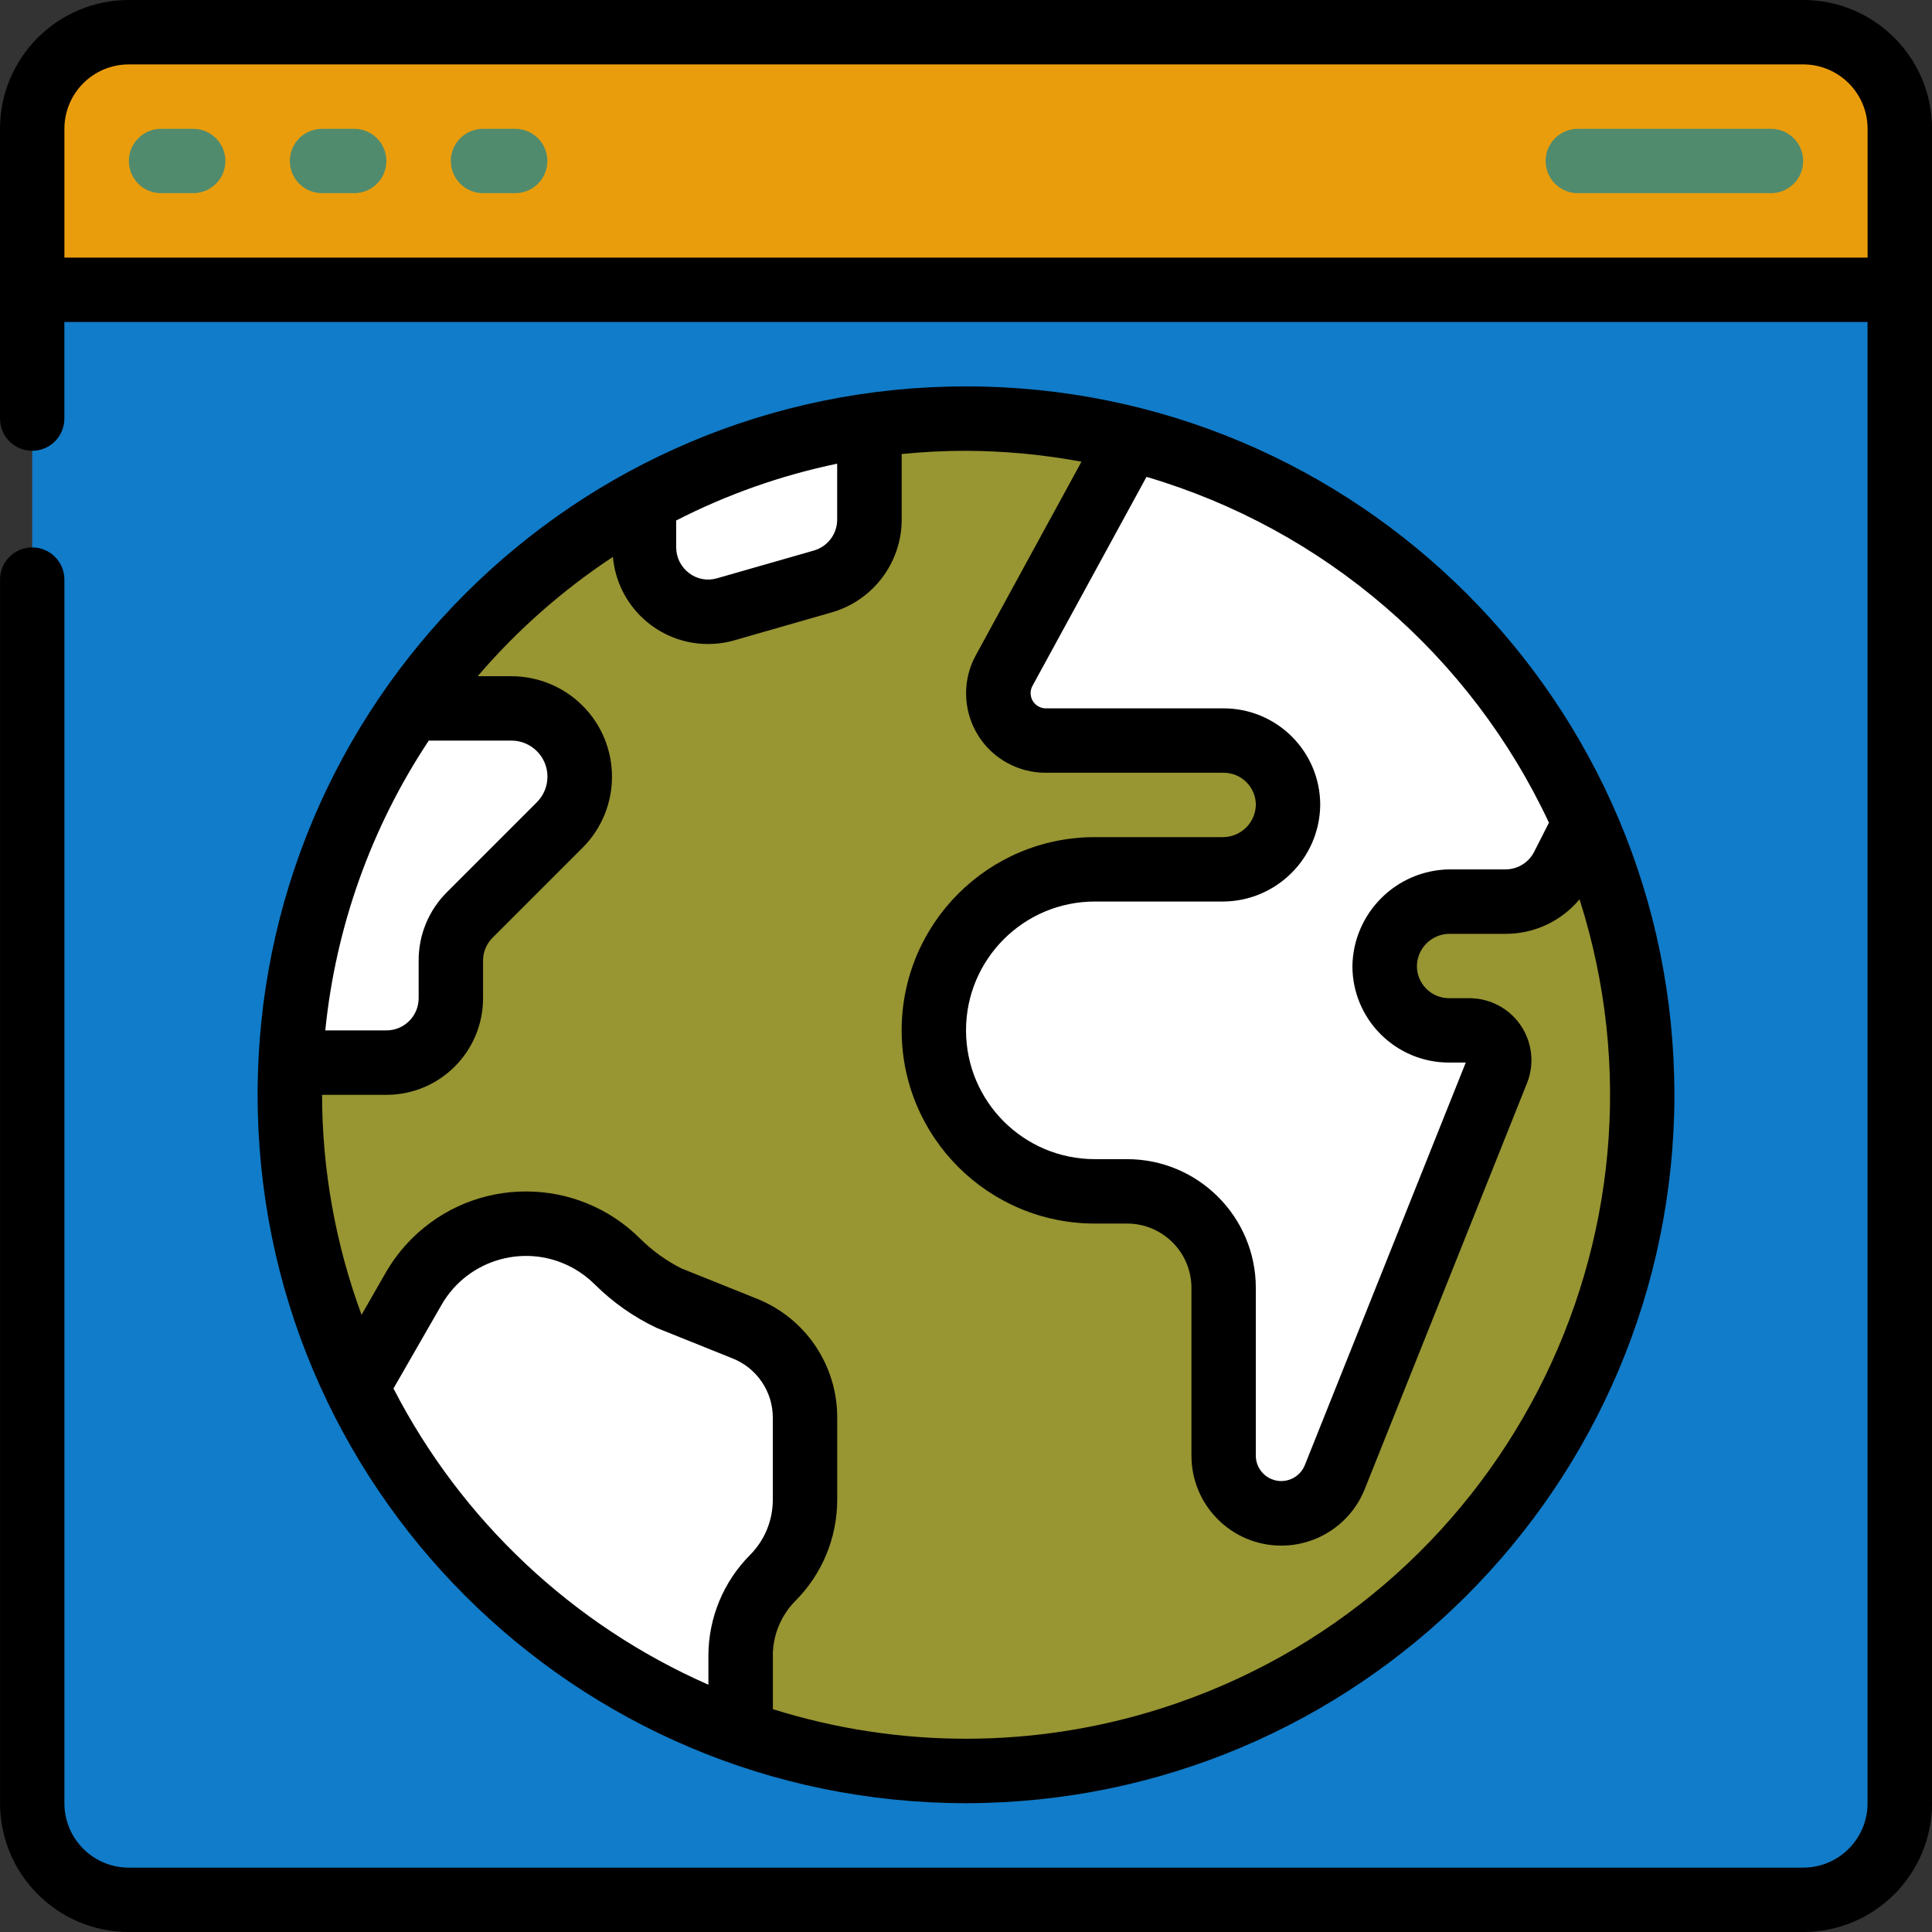
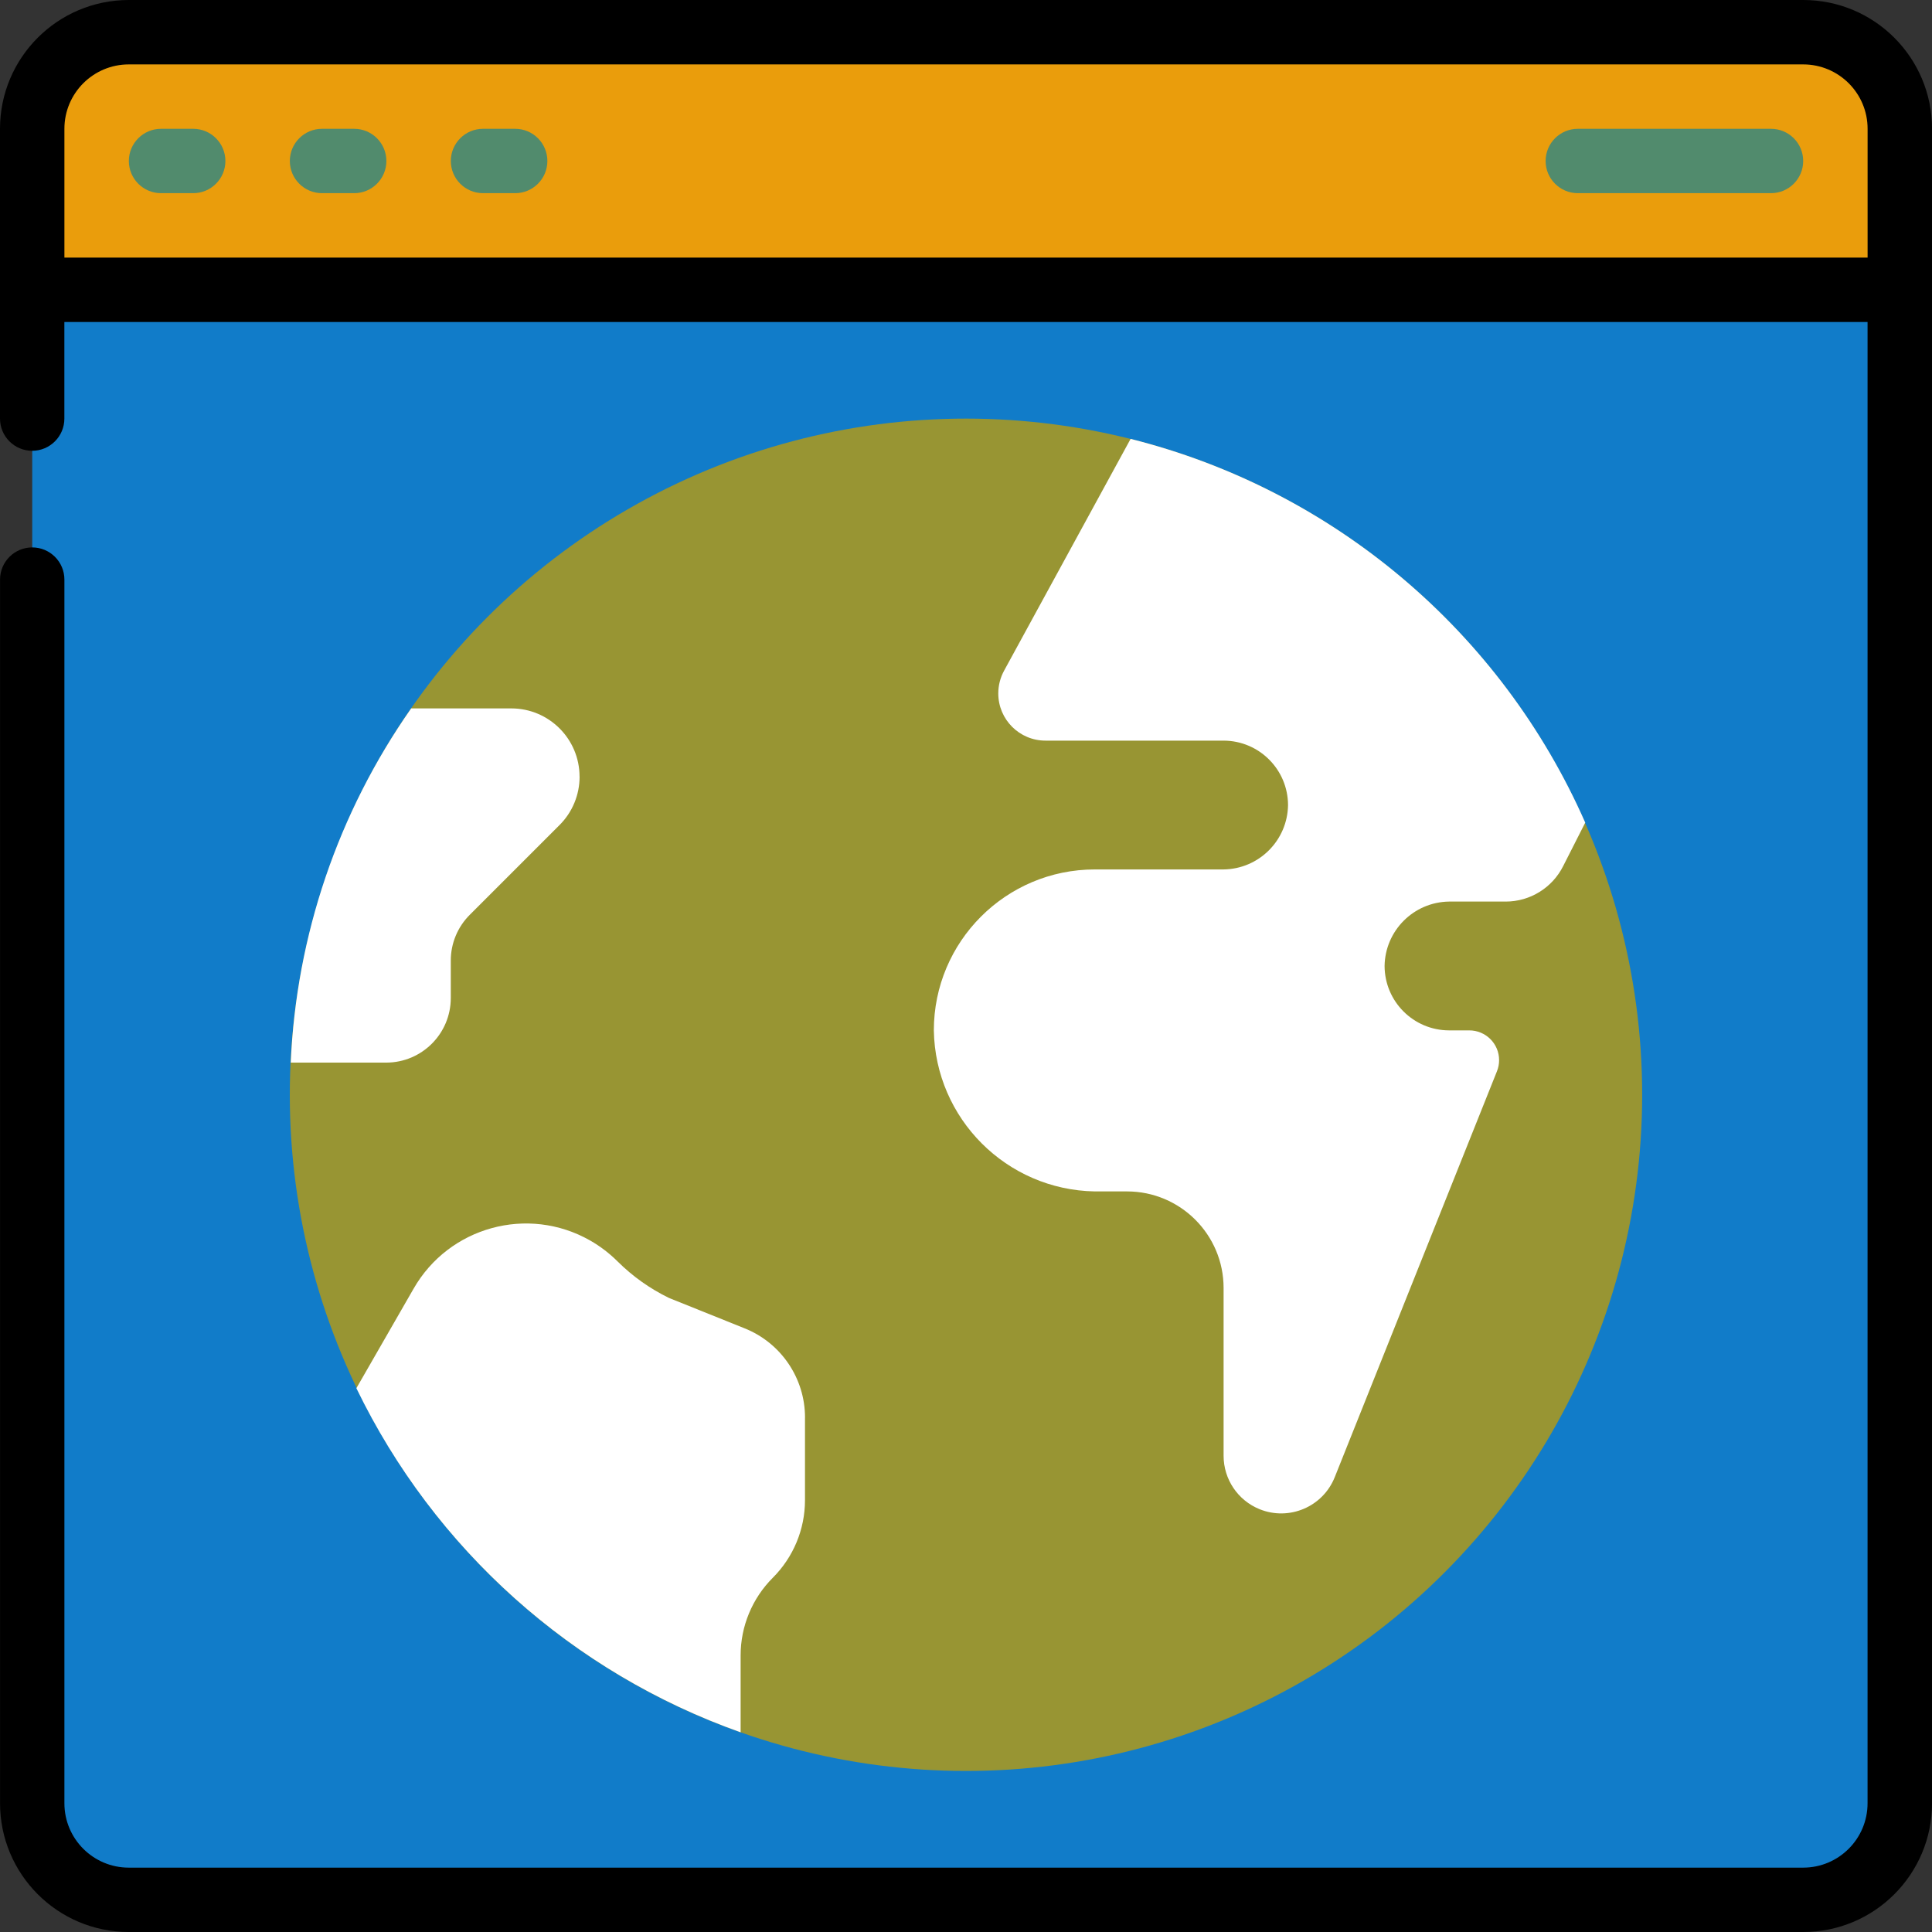
<svg xmlns="http://www.w3.org/2000/svg" id="Layer_2" data-name="Layer 2" viewBox="0 0 467.67 467.67">
  <rect x="0" y="0" width="467.67" height="467.67" fill="#333333" stroke="none" />
  <defs>
    <style>
      .cls-1 {
        fill: #fff;
      }

      .cls-2 {
        fill: #518b6d;
      }

      .cls-3 {
        fill: #ea9d0c;
      }

      .cls-4 {
        fill: #989533;
      }

      .cls-5 {
        fill: #117cc9;
      }
    </style>
  </defs>
  <g id="Layer_1-2" data-name="Layer 1">
    <g>
      <path class="cls-5" d="M459.88,70.15v366.34c0,12.91-10.47,23.38-23.38,23.38H31.18c-12.91,0-23.38-10.47-23.38-23.38V70.15l7.79-7.79h436.49l7.79,7.79Z" />
      <path class="cls-3" d="M459.88,31.18v38.97H7.79V31.18c0-12.91,10.47-23.38,23.38-23.38h405.31c12.91,0,23.38,10.47,23.38,23.38Z" />
      <circle class="cls-4" cx="233.83" cy="265.01" r="163.68" />
      <path class="cls-1" d="M383.72,199.15l-5.3,10.44c-2.63,5.3-8.04,8.65-13.95,8.65h-13.72c-8.56.13-15.46,7.03-15.59,15.59.03,8.6,6.99,15.56,15.59,15.59h4.91c3.98,0,7.22,3.21,7.22,7.2,0,.93-.17,1.84-.52,2.7l-39.28,98.29c-2.88,7.15-11.01,10.6-18.16,7.72-5.28-2.13-8.73-7.25-8.73-12.94v-40.61c0-12.91-10.47-23.38-23.38-23.38h-7.79c-21.37-.37-38.6-17.61-38.97-38.97,0-21.52,17.45-38.97,38.97-38.97h31.18c8.56-.12,15.47-7.03,15.59-15.59-.03-8.6-6.99-15.56-15.59-15.59h-43.1c-6.32.01-11.44-5.1-11.45-11.42,0-1.92.48-3.81,1.4-5.5l30.63-56.12c49.06,12.32,89.68,46.61,110.06,92.91Z" />
-       <path class="cls-1" d="M210.45,103.04v22.76c.01,6.96-4.61,13.07-11.3,14.97l-23.38,6.7c-8.28,2.37-16.91-2.42-19.27-10.7-.4-1.39-.6-2.82-.6-4.26v-11.54c16.98-9.16,35.46-15.23,54.56-17.93Z" />
      <path class="cls-1" d="M140.3,188c0,4.38-1.73,8.59-4.83,11.69l-21.75,21.75c-2.94,2.93-4.6,6.91-4.6,11.07v9.12c-.03,8.6-6.99,15.56-15.59,15.59h-23.15c1.34-30.77,11.46-60.52,29.15-85.74h24.24c9.12,0,16.52,7.4,16.52,16.52Z" />
      <path class="cls-1" d="M194.86,343.19v19.95c0,7.05-2.81,13.8-7.79,18.78s-7.79,11.74-7.79,18.78v18.63c-40.74-14.44-74.15-44.35-92.99-83.25v-.08l13.8-24.01c8.58-15.04,27.72-20.28,42.76-11.71,2.44,1.39,4.67,3.1,6.66,5.08,3.62,3.6,7.81,6.57,12.39,8.81l18.24,7.33c8.9,3.51,14.74,12.11,14.73,21.67Z" />
      <path d="M436.49,0H31.18C13.96,0,0,13.96,0,31.18v70.15c0,4.3,3.49,7.79,7.79,7.79s7.79-3.49,7.79-7.79v-23.38h436.49v358.55c0,8.61-6.98,15.59-15.59,15.59H31.18c-8.61,0-15.59-6.98-15.59-15.59V140.3c0-4.3-3.49-7.79-7.79-7.79s-7.79,3.49-7.79,7.79v296.19c0,17.22,13.96,31.18,31.18,31.18h405.31c17.22,0,31.18-13.96,31.18-31.18V31.18c0-17.22-13.96-31.18-31.18-31.18ZM452.08,62.36H15.59v-31.18c0-8.61,6.98-15.59,15.59-15.59h405.31c8.61,0,15.59,6.98,15.59,15.59v31.18Z" />
      <path class="cls-2" d="M46.77,31.18h-7.79c-4.3,0-7.79,3.49-7.79,7.79s3.49,7.79,7.79,7.79h7.79c4.3,0,7.79-3.49,7.79-7.79s-3.49-7.79-7.79-7.79Z" />
      <path class="cls-2" d="M85.74,31.18h-7.79c-4.3,0-7.79,3.49-7.79,7.79s3.49,7.79,7.79,7.79h7.79c4.3,0,7.79-3.49,7.79-7.79s-3.49-7.79-7.79-7.79Z" />
      <path class="cls-2" d="M124.71,31.18h-7.79c-4.3,0-7.79,3.49-7.79,7.79s3.49,7.79,7.79,7.79h7.79c4.3,0,7.79-3.49,7.79-7.79s-3.49-7.79-7.79-7.79Z" />
      <path class="cls-2" d="M428.7,31.18h-46.77c-4.3,0-7.79,3.49-7.79,7.79s3.49,7.79,7.79,7.79h46.77c4.3,0,7.79-3.49,7.79-7.79s-3.49-7.79-7.79-7.79Z" />
-       <path d="M405.31,265.01c0-94.71-76.77-171.48-171.48-171.48S62.36,170.31,62.36,265.01s76.77,171.48,171.48,171.48c94.66-.11,171.37-76.82,171.48-171.48ZM374.92,199.2l-3.51,6.91c-1.32,2.67-4.04,4.35-7.02,4.34h-13.64c-12.82.23-23.15,10.57-23.38,23.38,0,12.91,10.47,23.38,23.38,23.38h4.06l-38.97,97.48c-1.29,3.15-4.89,4.65-8.03,3.36-2.3-.94-3.81-3.18-3.82-5.67v-40.61c0-17.22-13.96-31.18-31.18-31.18h-7.79c-17.22,0-31.18-13.96-31.18-31.18s13.96-31.18,31.18-31.18h31.18c12.85-.16,23.23-10.53,23.38-23.38,0-12.91-10.47-23.38-23.38-23.38h-43.1c-2.04-.04-3.66-1.73-3.62-3.77.01-.56.15-1.11.41-1.61l27.64-50.66c42.98,12.68,78.46,43.18,97.44,83.77h-.04ZM163.68,125.99c12.32-6.31,25.42-10.93,38.97-13.75v13.56c0,3.47-2.32,6.52-5.66,7.47l-23.38,6.7c-2.34.7-4.87.24-6.81-1.24-1.96-1.47-3.12-3.78-3.12-6.24v-6.52ZM103.78,179.27h20c4.83,0,8.74,3.91,8.74,8.74,0,2.31-.92,4.53-2.55,6.17l-21.75,21.75c-4.42,4.38-6.9,10.35-6.88,16.58v9.12c0,4.3-3.49,7.79-7.79,7.79h-14.81c2.52-25.07,11.12-49.15,25.05-70.15ZM171.48,400.72v7.09c-32.88-14.46-59.79-39.78-76.23-71.71l11.6-20.19c6.45-11.3,20.84-15.24,32.14-8.8,1.83,1.04,3.51,2.33,5,3.82,4.37,4.33,9.43,7.89,14.99,10.52l18.29,7.35c5.92,2.32,9.82,8.04,9.8,14.4v19.95c-.03,4.97-2,9.73-5.51,13.25-6.43,6.46-10.05,15.2-10.08,24.32ZM187.07,400.72c.03-4.97,2-9.73,5.51-13.25,6.43-6.46,10.05-15.2,10.08-24.32v-19.95c.05-12.76-7.74-24.24-19.62-28.9l-18.18-7.3c-3.63-1.85-6.95-4.25-9.84-7.11-15.28-15.29-40.06-15.31-55.36-.03-2.47,2.47-4.6,5.25-6.33,8.28l-5.81,10.13c-6.29-17.05-9.53-35.08-9.56-53.25h15.59c12.91,0,23.38-10.47,23.38-23.38v-9.12c0-2.09.84-4.09,2.34-5.56l21.75-21.75c9.5-9.5,9.49-24.91-.01-34.4-4.57-4.56-10.76-7.12-17.21-7.12h-8.17c9.51-11.11,20.53-20.83,32.74-28.89,1.05,11.93,11.04,21.09,23.02,21.09,2.21,0,4.42-.31,6.54-.94l23.32-6.69c10.05-2.85,17-12.02,17.02-22.46v-15.9c5.13-.51,10.33-.78,15.59-.78,9.37.04,18.72.93,27.93,2.64l-25.59,46.88c-5.08,9.33-1.63,21.01,7.7,26.08,2.83,1.54,5.99,2.34,9.21,2.34h43.1c4.3,0,7.79,3.49,7.79,7.79-.11,4.26-3.54,7.68-7.79,7.79h-31.18c-25.83,0-46.77,20.94-46.77,46.77s20.94,46.77,46.77,46.77h7.79c8.61,0,15.59,6.98,15.59,15.59v40.61c0,12.01,9.73,21.75,21.74,21.76,8.88,0,16.88-5.4,20.19-13.64l39.3-98.32c3.06-7.71-.7-16.43-8.41-19.49-1.77-.7-3.65-1.06-5.55-1.06h-4.91c-4.3,0-7.79-3.49-7.79-7.79.08-4.27,3.52-7.72,7.79-7.79h13.72c6.9,0,13.44-3.05,17.86-8.36,26.13,82.04-19.2,169.72-101.23,195.85-30.58,9.74-63.41,9.8-94.03.19v-13Z" />
    </g>
  </g>
</svg>